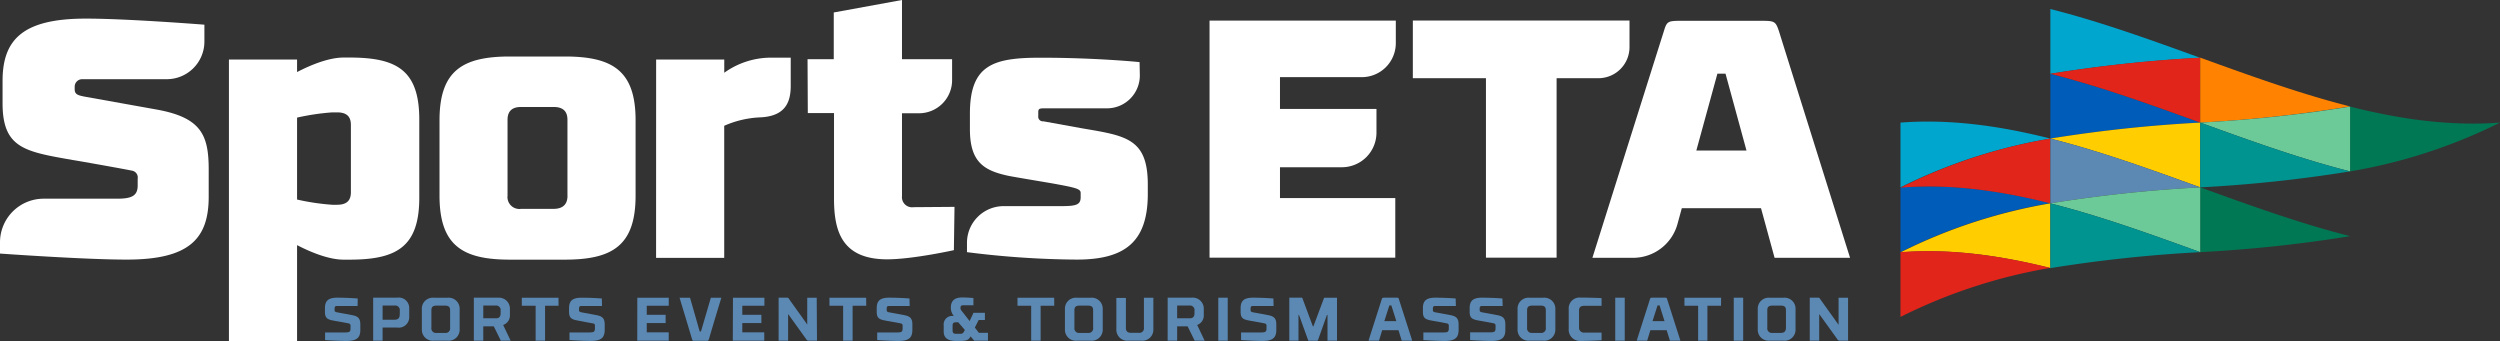
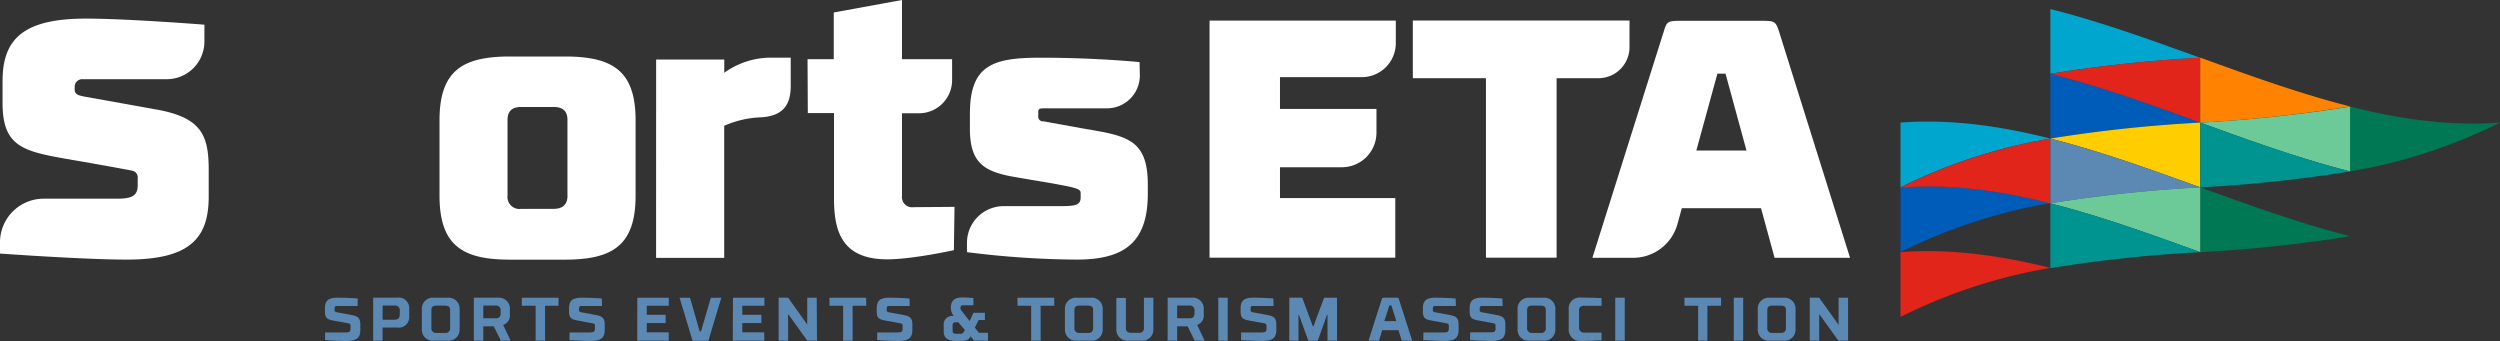
<svg xmlns="http://www.w3.org/2000/svg" id="Layer_1" data-name="Layer 1" viewBox="0 0 477 65.07">
  <rect x="0" y="0" width="477" height="65.07" fill="#333333" stroke="none" />
  <defs>
    <style>
      .cls-1 {
        fill: #007853;
      }

      .cls-2 {
        fill: #5b89b4;
      }

      .cls-3 {
        fill: #fff;
      }

      .cls-4 {
        fill: #00a6ce;
      }

      .cls-5 {
        fill: #005cb9;
      }

      .cls-6 {
        fill: #e1251b;
      }

      .cls-7 {
        fill: #ffcd00;
      }

      .cls-8 {
        fill: #ff8300;
      }

      .cls-9 {
        fill: #6cca98;
      }

      .cls-10 {
        fill: #009490;
      }
    </style>
  </defs>
  <g id="Layer_2" data-name="Layer 2">
    <g id="Artwork">
      <path class="cls-1" d="M448.4,32.7V20.34c9.53,2.41,19.07,3.77,28.6,3.05A101.822,101.822,0,0,1,448.4,32.7Z" />
      <g>
        <path class="cls-2" d="M68.23,58.38H64.59c-.61,0-.75,0-.75.59v.19c0,.29.13.36.52.44,0,0,2.37.43,2.79.52,1.28.23,1.6.73,1.6,1.82v1c0,1.46-.65,2.11-2.64,2.11-1.73,0-4.08-.17-4.08-.17V63.43h3.85c.8,0,1-.14,1-.76v-.48a.42.42,0,0,0-.344-.484A.406.406,0,0,0,66.48,61.7c-.42-.1-2.19-.41-2.48-.46-1.33-.24-2-.36-2-1.72V58.8c0-1.46.68-2.06,2.66-2,1.74,0,3.59.15,3.59.15Z" />
        <path class="cls-2" d="M73,65H71.2V56.8h4.55a2,2,0,0,1,2.33,2.09V60.4a2,2,0,0,1-2.33,2.09H73Zm3.28-5v-.7a.877.877,0,0,0-1-1H73V61h2.28c.72,0,.99-.35.99-1Z" />
        <path class="cls-2" d="M80.49,62.84V59a2.09,2.09,0,0,1,2.32-2.19h2.56A2.1,2.1,0,0,1,87.7,59v3.86A2.1,2.1,0,0,1,85.37,65H82.81a2.09,2.09,0,0,1-2.32-2.16Zm1.82-3.65v3.33a.873.873,0,0,0,1,1h1.57a.87.87,0,0,0,1-1V59.19c0-.64-.29-.88-1-.88H83.31C82.59,58.31,82.31,58.55,82.31,59.19Z" />
        <path class="cls-2" d="M92.21,65h-1.8V56.8H95A2.1,2.1,0,0,1,97.29,59v1.09A1.89,1.89,0,0,1,96,62l1.43,3H95.56l-1.35-2.74h-2Zm3.31-5.25V59.3a.87.87,0,0,0-1-1H92.21v2.43h2.32c.71.04.99-.32.99-.97Z" />
        <path class="cls-2" d="M106.57,58.34H104V65h-1.8V58.34H99.56V56.81h7Z" />
        <path class="cls-2" d="M114.86,58.38h-3.64c-.61,0-.75,0-.75.59v.19c0,.29.13.36.52.44,0,0,2.38.43,2.8.52,1.27.23,1.59.73,1.59,1.82v1c0,1.46-.64,2.11-2.63,2.11-1.74,0-4.09-.17-4.09-.17V63.43h3.85c.8,0,1-.14,1-.76v-.48c0-.24,0-.44-.39-.49s-2.19-.41-2.48-.46c-1.39-.25-2.07-.36-2.07-1.72V58.8c0-1.46.68-2.06,2.66-2,1.75,0,3.6.15,3.6.15Z" />
        <path class="cls-2" d="M121.6,56.81h6v1.53h-4.2v1.73H127v1.57h-3.6v1.77h4.19V65h-6Z" />
        <path class="cls-2" d="M135.63,56.81h2s-2.24,7.36-2.38,7.93c-.07.23-.18.29-.32.29h-2.56c-.16,0-.25-.06-.32-.29-.15-.57-2.39-7.93-2.39-7.93h2l1.84,6.43h.25Z" />
        <path class="cls-2" d="M139.85,56.81h6v1.53h-4.22v1.73h3.64v1.57h-3.64v1.77h4.19V65h-6Z" />
        <path class="cls-2" d="M155.88,65h-1.5a.55.55,0,0,1-.57-.31L150.44,60h-.07v5h-1.81V56.8H150c.4,0,.4,0,.51.19s3.19,4.44,3.51,4.94h0V56.81h1.81Z" />
        <path class="cls-2" d="M165.28,58.34h-2.6V65h-1.81V58.34h-2.61V56.81h7Z" />
        <path class="cls-2" d="M173.57,58.38h-3.64c-.61,0-.75,0-.75.59v.19c0,.29.13.36.51.44,0,0,2.38.43,2.8.52,1.28.23,1.59.73,1.59,1.82v1c0,1.46-.64,2.11-2.63,2.11-1.73,0-4.08-.17-4.08-.17V63.43h3.85c.79,0,1-.14,1-.76v-.48a.42.42,0,0,0-.344-.484A.408.408,0,0,0,171.82,61.7c-.42-.1-2.19-.41-2.48-.46-1.38-.25-2.06-.36-2.06-1.72V58.8c0-1.46.68-2.06,2.66-2,1.74,0,3.59.15,3.59.15Z" />
        <path class="cls-2" d="M185.73,56.86v1.38h-1.57c-.72,0-.9,0-.9.56h0c0,.29.2.49.44.78l1.3,1.68.75-1.58h2.17v1.37h-1.19L186,62.5l.77,1h1.73V65h-2.62s-.57-.68-.7-.82c-.21.35-.34.87-1.89.87h-.78c-1.52,0-2.45-.44-2.45-1.8V62.11a1.63,1.63,0,0,1,1.76-1.83h.16a2.521,2.521,0,0,1-.56-1.43V58.7c0-1.49.91-2,2.42-1.94C184.47,56.76,185.73,56.86,185.73,56.86Zm-2.45,6.83c.49,0,.58-.31.82-.73l-1.27-1.47h-.43c-.47,0-.65.17-.65.66v.7c0,.59.05.84.75.84Z" />
        <path class="cls-2" d="M201.15,58.34h-2.6V65h-1.8V58.34h-2.61V56.81h7Z" />
        <path class="cls-2" d="M203.19,62.84V59a2.09,2.09,0,0,1,2.31-2.19h2.57A2.1,2.1,0,0,1,210.4,59v3.86A2.1,2.1,0,0,1,208.07,65H205.5a2.09,2.09,0,0,1-2.31-2.16ZM205,59.19v3.33a.873.873,0,0,0,1,1h1.57a.87.87,0,0,0,1-1V59.19c0-.64-.29-.88-1-.88H206C205.29,58.31,205,58.55,205,59.19Z" />
        <path class="cls-2" d="M215.81,63.5h1.45a.87.87,0,0,0,1-1V56.81h1.8v6A2.1,2.1,0,0,1,217.73,65h-2.4A2.1,2.1,0,0,1,213,62.84v-6h1.82v5.72C214.82,63.17,215.1,63.5,215.81,63.5Z" />
        <path class="cls-2" d="M224.6,65h-1.81V56.8h4.56a2.1,2.1,0,0,1,2.33,2.2v1.09A1.9,1.9,0,0,1,228.42,62l1.43,3h-1.91l-1.34-2.74h-2Zm3.31-5.25V59.3a.87.87,0,0,0-1-1H224.6v2.43h2.31c.72.04,1-.32,1-.97Z" />
        <path class="cls-2" d="M234.25,65h-1.8V56.8h1.8Z" />
        <path class="cls-2" d="M243,58.38h-3.64c-.61,0-.75,0-.75.59v.19c0,.29.13.36.52.44,0,0,2.37.43,2.79.52,1.28.23,1.6.73,1.6,1.82v1c0,1.46-.65,2.11-2.64,2.11-1.73,0-4.08-.17-4.08-.17V63.43h3.85c.8,0,1-.14,1-.76v-.48a.42.42,0,0,0-.344-.484A.408.408,0,0,0,241.25,61.7c-.42-.1-2.19-.41-2.48-.46-1.38-.25-2.06-.36-2.06-1.72V58.8c0-1.46.68-2.06,2.66-2,1.74,0,3.59.15,3.59.15Z" />
        <path class="cls-2" d="M252.6,56.92a.14.14,0,0,1,.14-.11h2.36V65h-1.81V60.09h-.11l-1.7,4.78a.18.18,0,0,1-.17.14h-1.57a.16.16,0,0,1-.16-.14l-1.73-4.78h-.1V65H246V56.8h2.37a.13.13,0,0,1,.13.11l2,5.36h.1Z" />
        <path class="cls-2" d="M266.83,63h-3.11l-.61,2h-2s2.4-7.49,2.53-7.91c.08-.26.11-.29.48-.29h2.32c.37,0,.4,0,.47.29.14.42,2.54,7.91,2.54,7.91h-2Zm-2.7-1.73h2.29l-.95-3h-.38Z" />
        <path class="cls-2" d="M277.78,58.38h-3.64c-.61,0-.75,0-.75.59v.19c0,.29.13.36.52.44,0,0,2.37.43,2.8.52,1.27.23,1.59.73,1.59,1.82v1c0,1.46-.65,2.11-2.64,2.11-1.73,0-4.08-.17-4.08-.17V63.43h3.85c.8,0,1-.14,1-.76v-.48a.42.42,0,0,0-.344-.484A.407.407,0,0,0,276.03,61.7c-.42-.1-2.18-.41-2.48-.46-1.38-.25-2.06-.36-2.06-1.72V58.8c0-1.46.68-2.06,2.66-2,1.74,0,3.59.15,3.59.15Z" />
        <path class="cls-2" d="M286.71,58.38h-3.64c-.61,0-.75,0-.75.59v.19c0,.29.13.36.51.44,0,0,2.38.43,2.8.52,1.28.23,1.59.73,1.59,1.82v1c0,1.46-.64,2.11-2.63,2.11-1.73,0-4.09-.17-4.09-.17V63.41h3.85c.79,0,1-.14,1-.76v-.48a.42.42,0,0,0-.344-.484.407.407,0,0,0-.056-.006c-.42-.1-2.19-.41-2.48-.46-1.38-.25-2.06-.36-2.06-1.72v-.7c0-1.46.68-2.06,2.66-2,1.74,0,3.59.15,3.59.15Z" />
        <path class="cls-2" d="M289.55,62.84V59a2.09,2.09,0,0,1,2.32-2.19h2.56A2.1,2.1,0,0,1,296.76,59v3.86A2.1,2.1,0,0,1,294.43,65h-2.56a2.09,2.09,0,0,1-2.32-2.16Zm1.82-3.65v3.33a.877.877,0,0,0,1,1h1.57a.87.87,0,0,0,1-1V59.19c0-.64-.29-.88-1-.88h-1.57C291.66,58.31,291.37,58.55,291.37,59.19Z" />
        <path class="cls-2" d="M305.58,58.35h-3.3c-.71,0-1,.28-1,.92v3.19a.92.92,0,0,0,1,1h3.3v1.45s-2,.14-4,.14a2.15,2.15,0,0,1-2.27-2.32V59a2.07,2.07,0,0,1,2.27-2.22c2.11,0,4,.1,4,.1Z" />
        <path class="cls-2" d="M310,65h-1.81V56.8H310Z" />
-         <path class="cls-2" d="M318,63h-3.11l-.61,2h-2s2.4-7.49,2.53-7.91c.08-.26.11-.29.48-.29h2.33c.36,0,.39,0,.47.29.14.42,2.53,7.91,2.53,7.91h-2Zm-2.7-1.73h2.29l-.94-3h-.39Z" />
        <path class="cls-2" d="M328.37,58.34h-2.6V65H324V58.34h-2.61V56.81h7Z" />
        <path class="cls-2" d="M332.6,65h-1.8V56.8h1.8Z" />
        <path class="cls-2" d="M335.38,62.84V59a2.09,2.09,0,0,1,2.31-2.19h2.57A2.1,2.1,0,0,1,342.59,59v3.86A2.1,2.1,0,0,1,340.26,65h-2.57a2.09,2.09,0,0,1-2.31-2.16Zm1.82-3.65v3.33a.873.873,0,0,0,1,1h1.56c.71,0,1-.33,1-1V59.19c0-.64-.29-.88-1-.88H338.2C337.48,58.31,337.2,58.55,337.2,59.19Z" />
        <path class="cls-2" d="M352.61,65h-1.5a.55.55,0,0,1-.57-.31L347.17,60h-.07v5h-1.8V56.8h1.44c.39,0,.39,0,.5.19s3.2,4.44,3.51,4.94h.05V56.81h1.81Z" />
        <g>
          <path class="cls-3" d="M336,39.72H320.89l-.82,3a8.78,8.78,0,0,1-8.47,6.47h-7.77s12.6-40,13.63-43.22c.58-1.94.78-2,3.43-2h15.05c2.65,0,2.84.07,3.49,2,1,3.23,13.56,43.22,13.56,43.22h-14.4Zm-12.34-11h9.57l-4-14.66h-1.55Z" />
          <path class="cls-3" d="M31.76,15.11H15.67a1.43,1.43,0,0,0-1.42,1.42v.52c0,1,.71,1.16,2.07,1.42L30,20.92c8.4,1.55,9.82,4.85,9.82,11.44v5.17c0,8.07-3.75,12-15.63,12C16.19,49.54,0,48.38,0,48.38v-2.2a8.33,8.33,0,0,1,8.32-8.27H22.39c2.78,0,3.88-.58,3.88-2.52V34.1a1.33,1.33,0,0,0-1.082-1.539c-.026-.005-.052-.008-.078-.011-.78-.19-10.6-1.94-11.12-2C4.82,28.93.49,28.35.49,19.7V15.43c0-8,4-11.88,15.9-11.88C24.33,3.55,39,4.71,39,4.71V7.98a7.18,7.18,0,0,1-7.23,7.13Z" />
-           <path class="cls-3" d="M56.68,65.07h-13V11.36h13v2.39c2.84-1.48,6.2-2.77,8.85-2.77H67c8.66.06,13,2.39,13,11.82V37.72c0,9.37-4.33,11.76-13,11.82H65.53c-2.65,0-6-1.29-8.85-2.77Zm0-27a43.922,43.922,0,0,0,6.72,1h.9c1.75,0,2.65-.71,2.65-2.39V23.83c0-1.68-.9-2.39-2.65-2.39h-.9a44.996,44.996,0,0,0-6.72,1Z" />
          <path class="cls-3" d="M121.27,22.93v14.4c0,9.56-4.46,12.21-13.51,12.21H97.3c-9,0-13.44-2.65-13.44-12.21V22.93c0-9.5,4.46-12.15,13.44-12.15h10.46C116.81,10.78,121.27,13.43,121.27,22.93Zm-13,14.4V22.86c0-1.68-.9-2.45-2.65-2.45h-6.2c-1.68,0-2.58.77-2.58,2.45V37.33a2.27,2.27,0,0,0,2.58,2.52h6.2c1.76,0,2.66-.85,2.66-2.52Z" />
          <path class="cls-3" d="M125.19,11.36h13v2.52A15.31,15.31,0,0,1,147,11h3.87v5.4c0,3.32-1.21,5.85-6,6h0a18.899,18.899,0,0,0-6.69,1.6V49.2h-13Z" />
          <path class="cls-3" d="M154.08,11.3h5V2.38L172.1,0V11.3h9.56v4a6.31,6.31,0,0,1-6.31,6.31H172.1V37.4a1.93,1.93,0,0,0,2.2,2.13l7.82-.06L182,47.73s-7.88,1.75-12.73,1.75c-8.72,0-10.14-5.49-10.14-11.57V21.57h-5Z" />
          <path class="cls-3" d="M217.48,14.4a6.27,6.27,0,0,1-6.27,6.27H199.45c-1,0-1.35,0-1.35.71v.77a.891.891,0,0,0,1,1l7.17,1.3C214.7,25.9,219,26.29,219,35.2V37c0,9.3-4.52,12.53-13.57,12.53a172.792,172.792,0,0,1-20.93-1.42V46.28a7,7,0,0,1,7-6.95h10.88c2.84,0,3.81-.2,3.81-1.68v-.84c0-.78-.91-1-5.36-1.81-2.59-.45-6-1-8.27-1.42-4.78-1-7.5-2.59-7.5-8.92v-3c0-9.3,4.46-10.65,13.44-10.65,10.72,0,18.93.84,18.93.84Z" />
          <path class="cls-3" d="M230.78,3.93h35.54v4.3a6.49,6.49,0,0,1-6.49,6.49H244.22v6.07h18.41v4.52a6.6,6.6,0,0,1-6.59,6.6H244.22v5.88h22V49.16H230.78Z" />
          <path class="cls-3" d="M305,14.92h-8V49.16H283.52V14.92H269.57v-11h41.34V9A5.93,5.93,0,0,1,305,14.92Z" />
        </g>
        <path class="cls-4" d="M391.21,14.08V1.72c9.53,2.41,19.06,5.86,28.59,9.31A266.662,266.662,0,0,0,391.21,14.08Z" />
        <path class="cls-5" d="M391.21,26.44V14.08c9.53,2.41,19.06,5.86,28.59,9.31A266.662,266.662,0,0,0,391.21,26.44Z" />
        <path class="cls-6" d="M419.8,11V23.39c-9.53-3.45-19.06-6.9-28.59-9.31A266.665,266.665,0,0,1,419.8,11Z" />
        <path class="cls-7" d="M419.8,23.39V35.75c-9.53-3.45-19.06-6.9-28.59-9.31A266.662,266.662,0,0,1,419.8,23.39Z" />
        <path class="cls-8" d="M419.8,23.39V11c9.54,3.45,19.07,6.9,28.6,9.31A266.568,266.568,0,0,1,419.8,23.39Z" />
        <path class="cls-9" d="M448.4,20.34V32.7c-9.53-2.41-19.06-5.86-28.6-9.31A266.562,266.562,0,0,0,448.4,20.34Z" />
        <path class="cls-10" d="M419.8,35.75V23.39c9.54,3.45,19.07,6.9,28.6,9.31A266.562,266.562,0,0,1,419.8,35.75Z" />
        <path class="cls-4" d="M362.61,35.75V23.39c9.53-.72,19.06.64,28.6,3.05A101.71,101.71,0,0,0,362.61,35.75Z" />
        <path class="cls-1" d="M419.8,48.11V35.75c9.54,3.45,19.07,6.9,28.6,9.31A266.562,266.562,0,0,1,419.8,48.11Z" />
        <path class="cls-5" d="M362.61,48.11V35.75c9.53-.72,19.06.64,28.6,3A101.71,101.71,0,0,0,362.61,48.11Z" />
        <path class="cls-6" d="M391.21,26.44V38.8c-9.54-2.41-19.07-3.77-28.6-3A101.71,101.71,0,0,1,391.21,26.44Z" />
-         <path class="cls-7" d="M391.21,38.8V51.16c-9.54-2.41-19.07-3.77-28.6-3A101.71,101.71,0,0,1,391.21,38.8Z" />
        <path class="cls-6" d="M362.61,60.47V48.11c9.53-.72,19.06.64,28.6,3A101.71,101.71,0,0,0,362.61,60.47Z" />
        <path class="cls-2" d="M391.21,38.8V26.44c9.53,2.41,19.06,5.86,28.59,9.31A266.662,266.662,0,0,0,391.21,38.8Z" />
        <path class="cls-9" d="M419.8,35.75V48.11c-9.53-3.45-19.06-6.9-28.59-9.31A266.662,266.662,0,0,1,419.8,35.75Z" />
        <path class="cls-10" d="M391.21,51.16V38.8c9.53,2.41,19.06,5.86,28.59,9.31A266.662,266.662,0,0,0,391.21,51.16Z" />
      </g>
    </g>
  </g>
</svg>